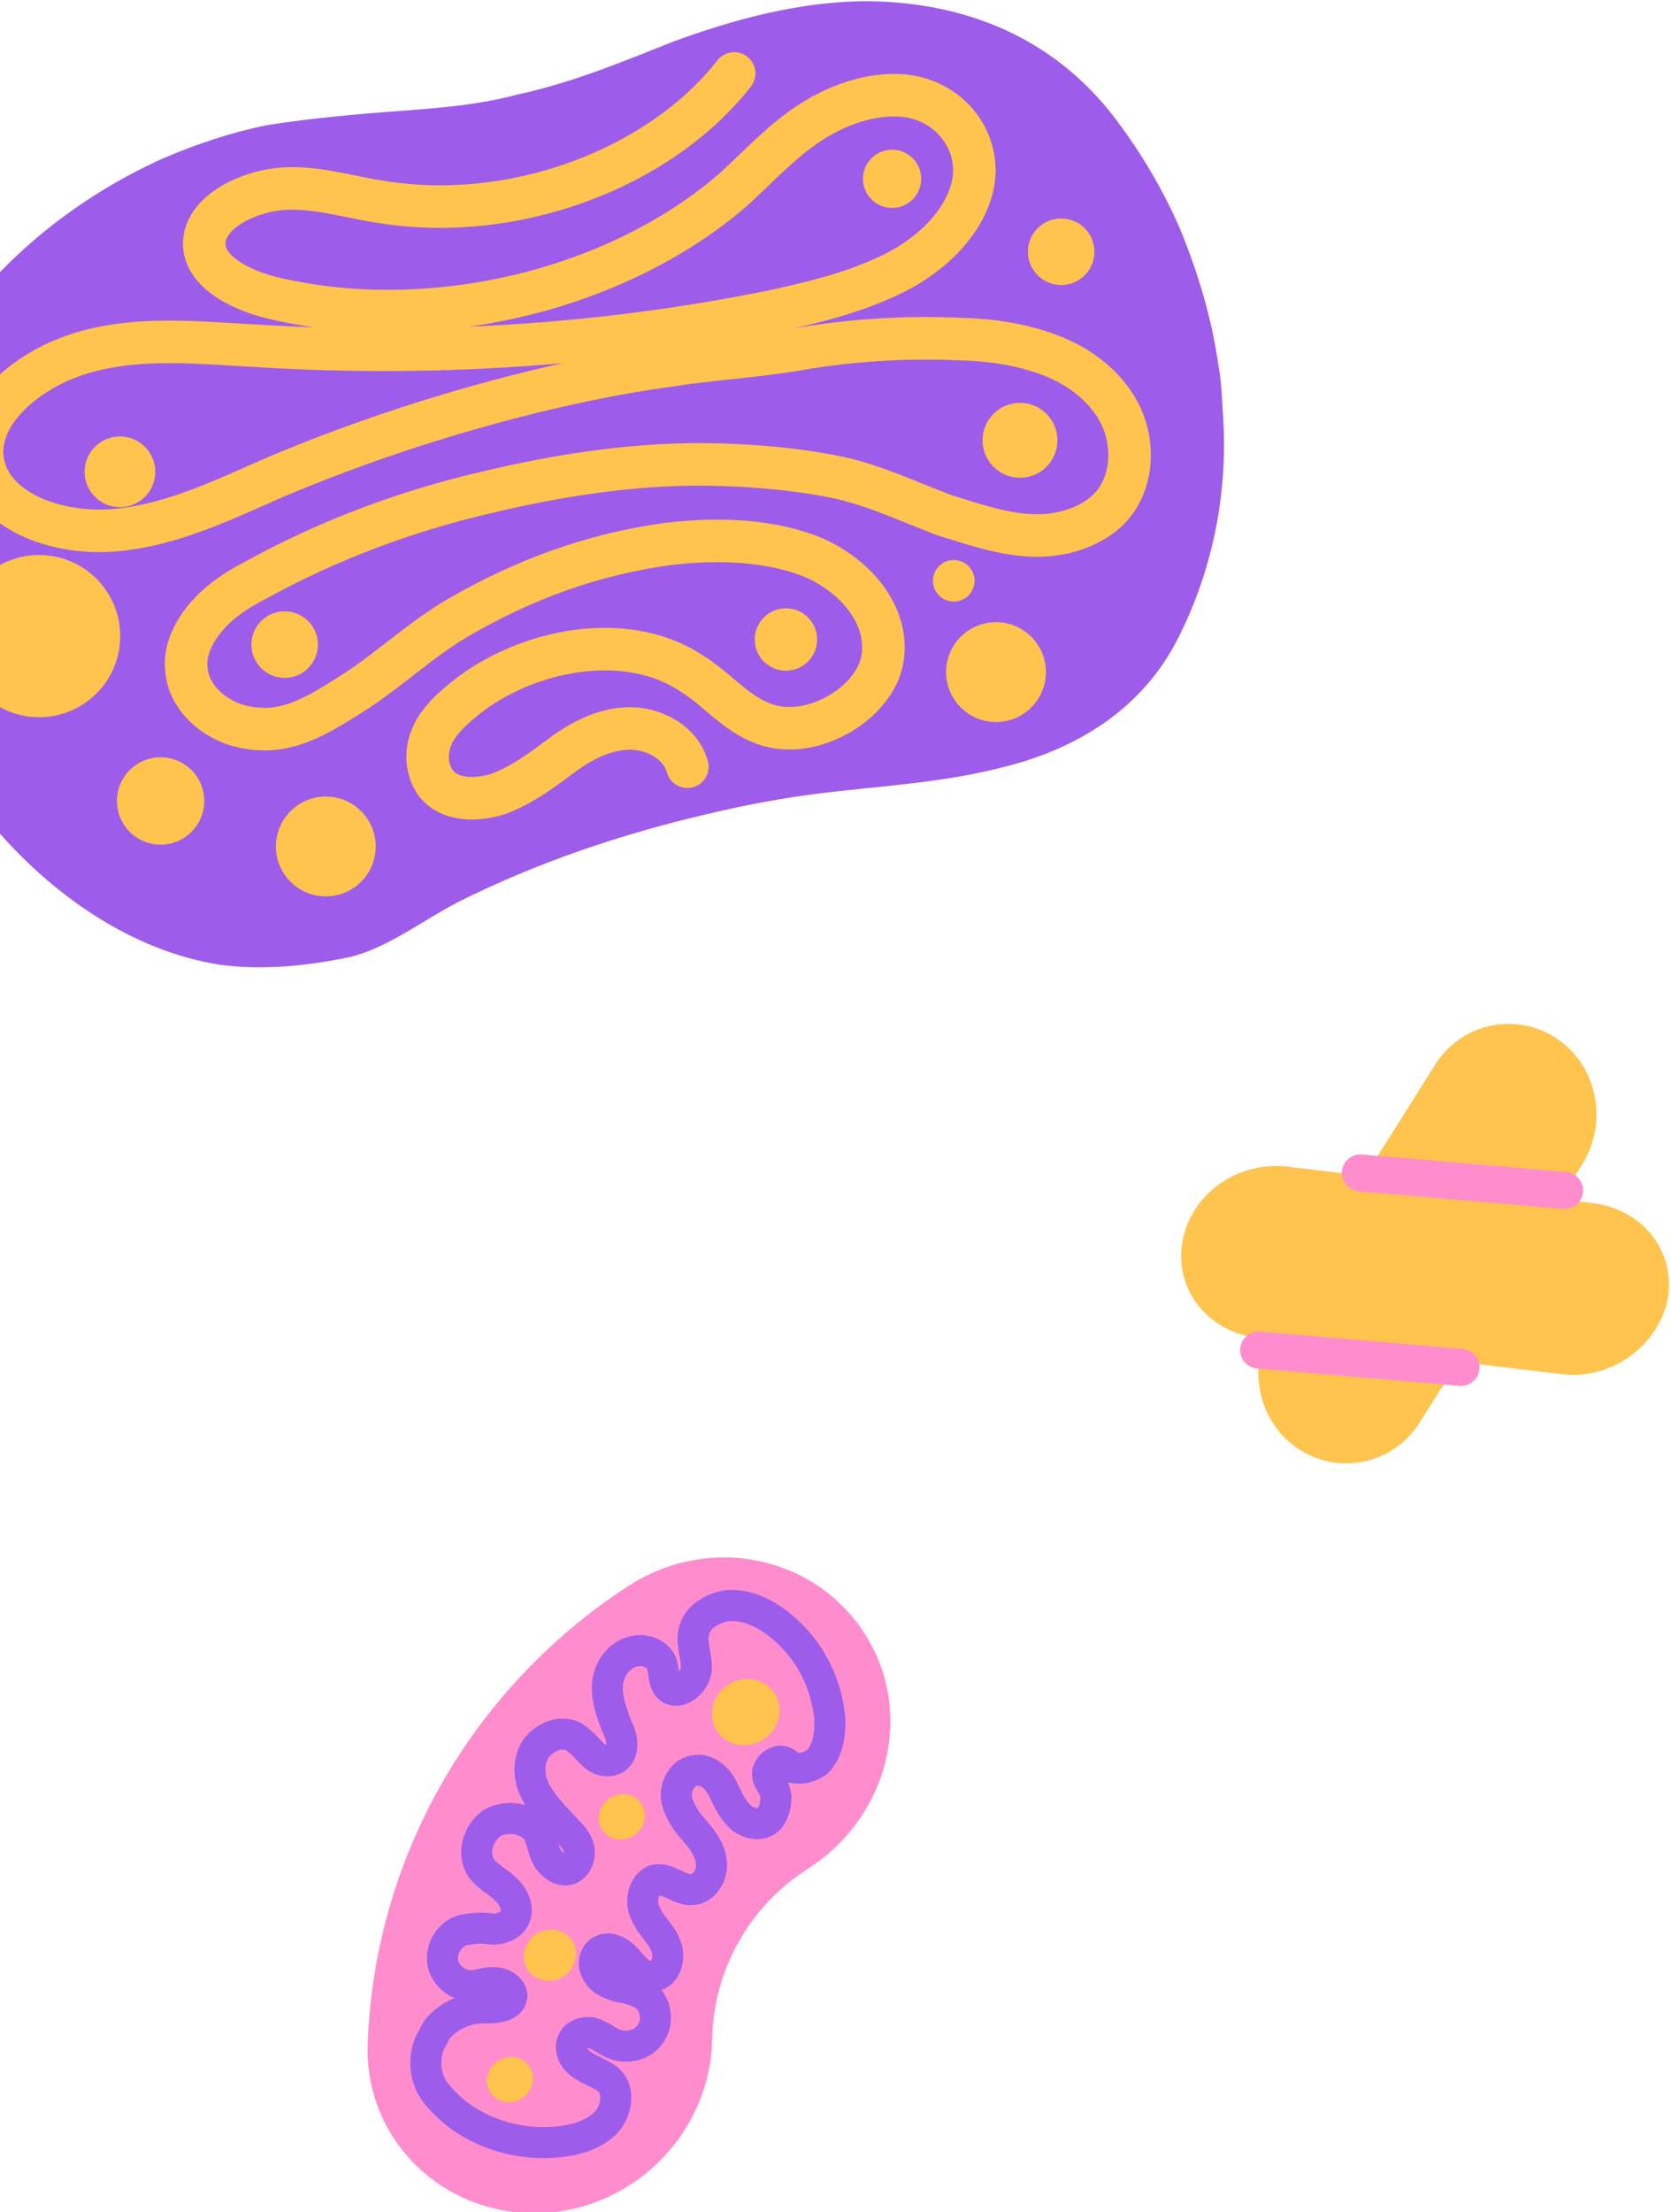
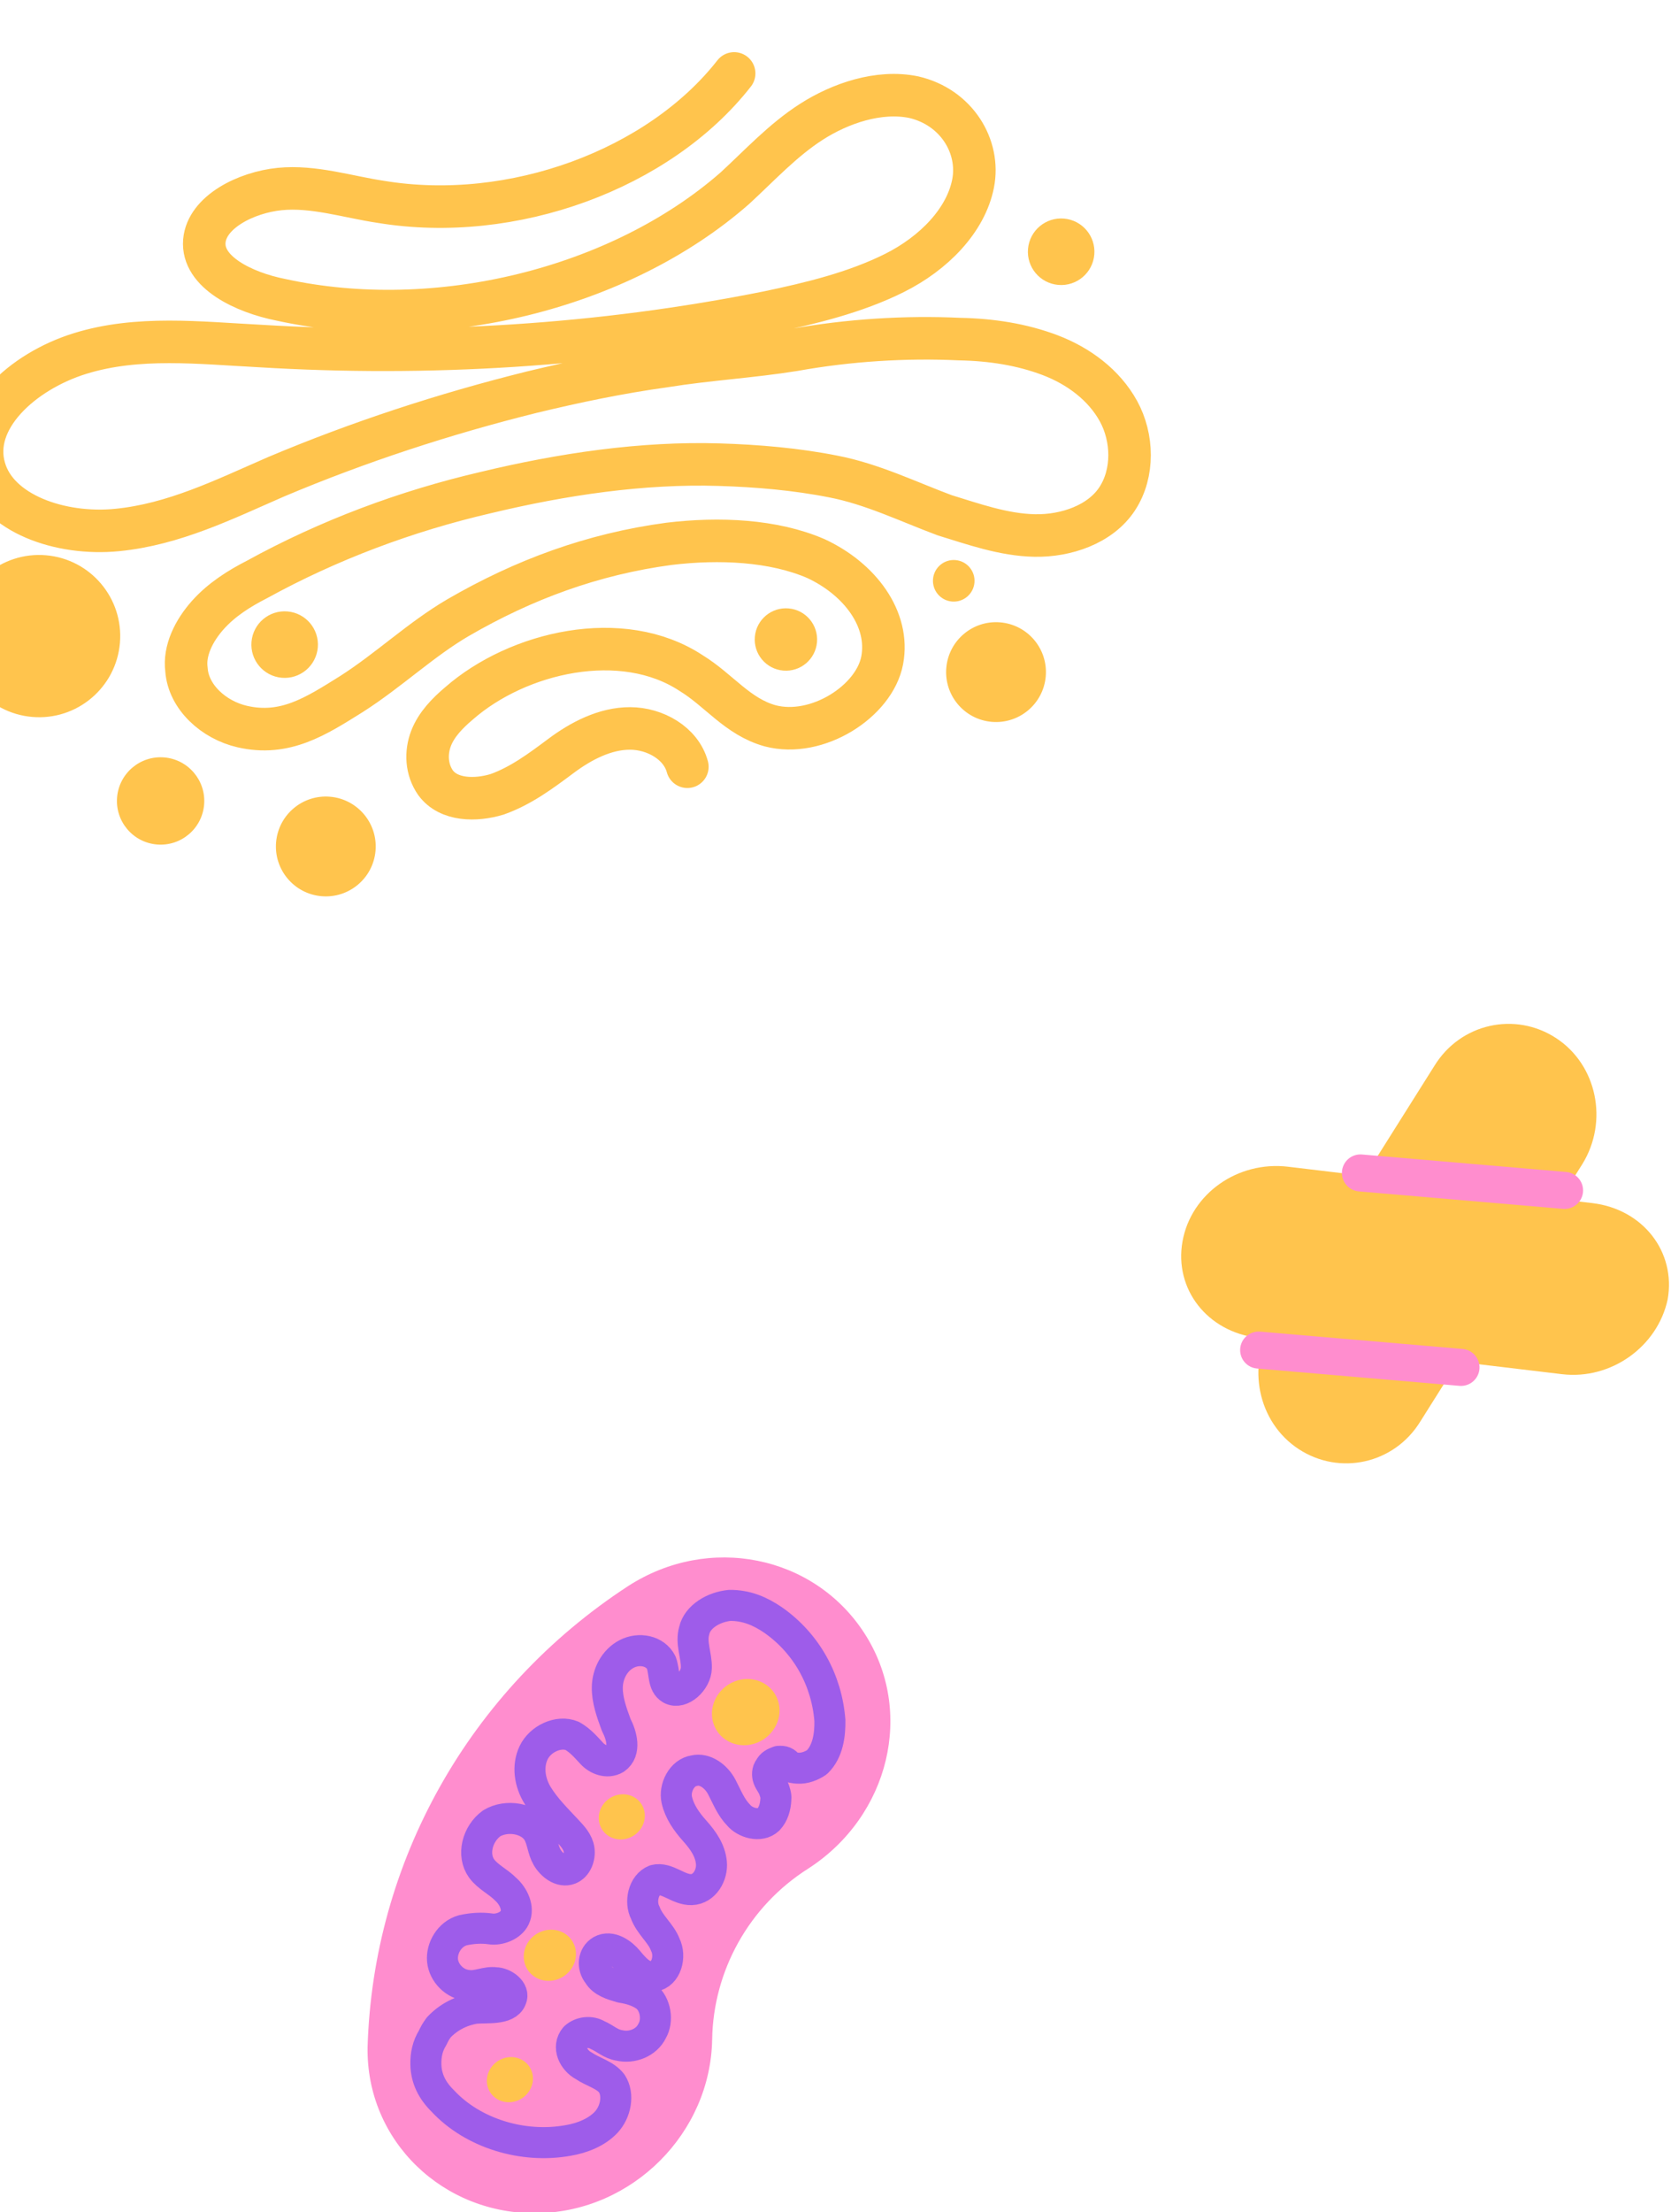
<svg xmlns="http://www.w3.org/2000/svg" fill="none" viewBox="0 0 334 442">
  <g clip-path="url(#a)">
    <path fill="#FFC44D" d="M312.221 274.558L251.395 267.288C241.316 266.083 234.664 257.569 236.358 248.038C238.051 238.507 247.389 231.904 257.468 233.108L318.294 240.379C328.374 241.583 335.025 250.098 333.331 259.629C331.29 269.118 321.953 275.721 312.221 274.558Z" />
    <path fill="#FFC44D" d="M254.315 264.395L286.718 212.936C291.936 204.453 302.855 202.054 311.045 207.418C319.236 212.782 321.52 224.059 316.302 232.542L283.899 284.001C278.682 292.484 267.763 294.883 259.572 289.519C251.382 284.156 249.098 272.878 254.315 264.395Z" />
    <path stroke="#FF8DCE" stroke-linecap="round" stroke-linejoin="round" stroke-width="7.4" d="M292.024 273.201L251.578 269.74" />
    <path stroke="#FF8DCE" stroke-linecap="round" stroke-linejoin="round" stroke-width="7.4" d="M271.92 234.349L312.725 237.841" />
    <path fill="#FF8DCE" d="M125.498 316.926C141.682 306.434 162.7 310.715 172.781 326.32C182.862 341.925 177.786 362.813 161.601 373.305C149.6 380.88 142.579 393.878 142.347 407.426C142.054 426.124 126.487 441.821 107.525 442.184C88.563 442.547 73.179 427.733 73.472 409.035C74.553 372.085 93.704 337.684 125.498 316.926Z" />
    <path stroke="#9E5CEA" stroke-linecap="round" stroke-linejoin="round" stroke-width="6.2" d="M86.487 407.123C85.448 408.804 85.09 410.536 85.123 412.433C85.172 415.277 86.379 417.666 88.453 419.713C94.49 426.247 104.543 429.291 113.545 427.658C116.352 427.189 119.245 426.051 121.152 424.028C123.059 422.005 123.775 418.541 122.279 416.265C120.987 414.547 118.453 413.953 116.684 412.74C114.626 411.641 113.317 408.974 114.935 407.064C116.177 405.939 118.117 405.812 119.393 406.583C120.958 407.24 122.046 408.402 123.798 408.667C126.333 409.261 129.226 408.122 130.35 405.771C131.576 403.697 131.034 400.41 129.163 398.919C127.786 397.87 125.931 397.327 124.179 397.062C122.325 396.519 120.471 395.976 119.57 394.421C118.38 392.98 118.534 390.692 120.168 389.731C122.091 388.656 124.353 390.311 125.543 391.752C126.733 393.193 128.519 395.354 130.646 394.835C133.164 394.481 134.17 390.903 132.963 388.514C132.148 386.289 129.886 384.634 128.969 382.131C127.864 380.02 128.581 376.556 130.895 375.645C133.311 375.013 135.59 377.616 138.21 377.539C140.83 377.463 142.431 374.605 142.194 372.153C141.958 369.701 140.564 367.704 138.88 365.82C137.197 363.937 135.803 361.94 135.277 359.602C134.751 357.263 136.25 354.128 138.768 353.773C140.895 353.254 143.157 354.91 144.262 357.02C145.367 359.131 146.08 361.078 147.662 362.683C148.852 364.124 151.879 365.16 153.599 363.528C154.552 362.517 155.013 361.063 155.081 359.445C155.167 358.775 154.861 357.94 154.657 357.384C154.352 356.55 153.858 356.107 153.553 355.273C153.349 354.717 153.332 353.769 153.809 353.263C154.184 352.479 154.762 352.252 155.63 351.91C156.6 351.847 156.991 352.011 157.586 352.731C158.08 353.173 158.76 353.224 159.441 353.274C160.802 353.375 162.248 352.806 163.304 352.072C165.5 349.935 165.927 346.585 165.878 343.741C165.253 335.713 161.242 328.382 154.558 323.694C151.905 321.874 149.166 320.725 145.865 320.751C142.666 321.055 139.399 322.978 138.767 325.772C138.034 328.288 139.241 330.677 139.188 333.243C139.136 335.809 136.174 338.566 134.116 337.467C132.449 336.532 132.893 334.129 132.179 332.183C130.973 329.794 127.757 329.15 125.256 330.453C122.754 331.756 121.442 334.499 121.389 337.066C121.337 339.632 122.254 342.135 123.172 344.637C124.276 346.748 125.108 349.921 122.998 351.388C121.364 352.349 119.408 351.528 118.319 350.365C117.231 349.203 116.041 347.762 114.374 346.827C111.635 345.677 107.976 347.435 106.665 350.179C105.353 352.923 105.896 356.209 107.493 358.763C109.091 361.316 111.166 363.363 113.342 365.689C114.43 366.851 115.519 368.014 115.739 369.518C115.959 371.023 115.312 372.868 113.865 373.438C112.129 374.121 110.259 372.63 109.358 371.075C108.457 369.52 108.424 367.624 107.523 366.069C105.823 363.238 101.247 362.494 98.268 364.302C95.392 366.389 94.301 370.637 96.29 373.354C97.582 375.073 99.538 375.894 101.119 377.499C102.599 378.826 103.805 381.215 102.868 383.175C102.119 384.743 99.805 385.653 98.052 385.388C96.3 385.124 94.36 385.25 92.522 385.656C89.817 386.402 88.216 389.26 88.453 391.712C88.689 394.165 90.866 396.49 93.588 396.691C95.34 396.956 97.263 395.881 99.016 396.146C100.666 396.133 102.928 397.789 102.178 399.356C101.343 401.594 97.158 401.014 94.929 401.255C92.122 401.723 89.62 403.026 87.713 405.049C87.049 405.947 86.862 406.339 86.487 407.123Z" />
    <path fill="#FFC44D" d="M100.39 411.335C97.99 412.279 96.73 414.915 97.576 417.221C98.421 419.527 101.053 420.631 103.453 419.687C105.853 418.743 107.113 416.108 106.267 413.802C105.422 411.495 102.791 410.391 100.39 411.335Z" />
    <path fill="#FFC44D" d="M122.753 358.825C120.353 359.769 119.093 362.405 119.938 364.711C120.784 367.017 123.415 368.121 125.815 367.177C128.216 366.233 129.476 363.598 128.63 361.292C127.784 358.985 125.153 357.881 122.753 358.825Z" />
    <path fill="#FFC44D" d="M108.17 385.923C105.45 386.993 104.021 389.98 104.98 392.594C105.938 395.207 108.92 396.459 111.641 395.389C114.361 394.319 115.789 391.332 114.831 388.718C113.872 386.105 110.89 384.853 108.17 385.923Z" />
    <path fill="#FFC44D" d="M146.81 335.95C143.29 337.335 141.442 341.199 142.682 344.582C143.922 347.965 147.781 349.584 151.302 348.199C154.822 346.814 156.67 342.95 155.43 339.567C154.19 336.185 150.33 334.565 146.81 335.95Z" />
-     <path fill="#9E5CEA" d="M73.902 22.624C66.756 23.264 60.025 23.939 53.257 25.028C46.04 26.496 39.167 28.828 32.672 31.609C17.055 38.615 2.777 49.49 -7.574 63.204C-12.731 69.854 -17.96 77.332 -20.739 85.437C-23.589 94.37 -24.475 104.722 -23.598 113.974C-21.5 147.941 8.924 187.252 43.91 192.749C52.57 193.907 61.408 192.995 69.903 191.219C77.569 189.372 84.726 183.728 91.706 180.154C107.393 172.319 124.145 166.662 141.17 162.696C148.836 160.849 156.467 159.417 164.477 158.434C176.698 156.977 188.849 156.348 200.798 153.199C215.717 149.47 228.505 141.388 235.543 127.391C242.58 113.393 245.584 97.8 244.41 82.265C244.244 79.331 244.113 75.983 243.533 73.013C242.242 63.726 239.638 55.161 236.206 46.524C233.082 39.166 229.094 32.15 224.242 25.478C211.959 8.159 193.856 0.353 173.009 0.237C159.652 0.346 146.839 3.838 134.784 8.229C124.42 12.347 114.471 16.501 103.421 18.893C94.027 21.426 83.982 21.818 73.902 22.624Z" />
    <path stroke="#FFC44D" stroke-linecap="round" stroke-linejoin="round" stroke-width="8.5" d="M146.741 14.671C131.753 33.828 102.461 44.669 76.136 40.331C69.546 39.35 62.648 37.091 55.916 37.766C49.184 38.441 41.341 42.359 40.845 48.156C40.313 54.367 48.725 58.424 56.108 59.891C87.225 66.725 123.865 57.764 146.862 37.624C151.843 33.044 156.445 28.015 162.182 24.335C167.92 20.655 175.657 17.98 182.626 19.411C191.215 21.397 195.961 29.311 194.495 36.694C193.029 44.077 186.629 50.621 178.785 54.538C170.942 58.455 161.998 60.61 153.503 62.386C119.975 69.11 85.593 71.174 51.98 69.131C39.936 68.518 27.549 67.04 15.978 70.639C4.408 74.237 -6.002 83.774 -3.091 93.618C-0.522 102.597 12.032 107.008 23.39 105.895C34.747 104.781 44.767 99.799 55.167 95.266C71.611 88.331 88.777 82.708 106.252 78.364C115.196 76.21 123.69 74.434 132.978 73.143C141.437 71.781 150.239 71.283 158.698 69.921C169.713 67.944 181.035 67.244 191.837 67.752C198.084 67.869 204.26 68.815 209.916 70.967C215.571 73.12 220.671 76.893 223.559 82.146C226.446 87.399 226.672 94.509 223.312 99.644C219.953 104.78 213.08 107.111 206.833 106.994C200.586 106.876 194.516 104.688 188.825 102.95C181.548 100.242 174.343 96.705 166.546 95.204C159.163 93.737 151.295 93.064 143.806 92.84C128.413 92.357 112.359 94.738 97.026 98.431C81.279 102.089 65.769 107.853 51.324 115.794C47.834 117.581 44.309 119.782 41.541 122.882C38.773 125.982 36.762 129.981 37.271 133.779C37.639 139.233 42.668 143.835 48.394 145.159C56.984 147.146 63.171 143.087 70.222 138.684C77.722 133.904 84.086 127.774 91.551 123.407C104.718 115.775 118.501 110.697 133.692 108.66C143.808 107.44 154.61 107.947 163.058 111.59C171.884 115.683 177.872 123.703 176.335 131.915C174.798 140.126 163.323 147.486 153.94 145.015C147.421 143.205 143.705 137.882 138.156 134.487C124.336 125.379 103.478 130.268 91.755 140.527C89.507 142.421 87.224 144.728 86.148 147.556C85.072 150.383 85.202 153.732 87.06 156.394C89.675 159.954 95.094 160.001 99.377 158.699C104.109 157.018 108.119 154.024 112.13 151.031C116.14 148.037 120.943 145.528 125.948 145.539C130.952 145.55 136.123 148.495 137.39 153.192" />
    <path fill="#FFC44D" d="M198.235 144.223C203.724 144.693 208.554 140.624 209.024 135.135C209.494 129.646 205.425 124.816 199.936 124.346C194.447 123.876 189.617 127.945 189.147 133.434C188.677 138.923 192.746 143.753 198.235 144.223Z" />
    <path fill="#FFC44D" d="M6.437 143.241C15.357 144.004 23.206 137.392 23.97 128.472C24.733 119.553 18.121 111.704 9.202 110.94C0.282 110.177 -7.567 116.789 -8.331 125.708C-9.094 134.628 -2.482 142.477 6.437 143.241Z" />
    <path fill="#FFC44D" d="M64.273 179.059C69.762 179.529 74.593 175.46 75.062 169.971C75.532 164.482 71.463 159.652 65.975 159.182C60.486 158.713 55.655 162.781 55.185 168.27C54.715 173.759 58.785 178.59 64.273 179.059Z" />
    <path fill="#FFC44D" d="M31.357 168.725C36.16 169.136 40.387 165.576 40.798 160.773C41.209 155.97 37.648 151.743 32.846 151.332C28.043 150.921 23.816 154.482 23.405 159.285C22.994 164.088 26.554 168.314 31.357 168.725Z" />
    <path fill="#FFC44D" d="M190.279 120.183C192.566 120.379 194.579 118.683 194.774 116.396C194.97 114.11 193.275 112.097 190.988 111.901C188.701 111.706 186.689 113.401 186.493 115.688C186.297 117.975 187.993 119.987 190.279 120.183Z" />
    <path fill="#FFC44D" d="M56.329 135.416C59.989 135.729 63.209 133.017 63.522 129.357C63.835 125.698 61.123 122.478 57.463 122.164C53.804 121.851 50.583 124.564 50.27 128.223C49.957 131.883 52.67 135.103 56.329 135.416Z" />
-     <path fill="#FFC44D" d="M203.235 95.426C207.352 95.778 210.975 92.726 211.327 88.609C211.679 84.493 208.628 80.87 204.511 80.517C200.394 80.165 196.771 83.217 196.419 87.334C196.067 91.45 199.118 95.073 203.235 95.426Z" />
    <path fill="#FFC44D" d="M156.558 133.981C159.989 134.275 163.008 131.732 163.302 128.301C163.595 124.871 161.052 121.852 157.622 121.558C154.191 121.264 151.172 123.807 150.878 127.238C150.585 130.669 153.128 133.688 156.558 133.981Z" />
-     <path fill="#FFC44D" d="M23.367 101.308C27.255 101.641 30.677 98.759 31.009 94.871C31.342 90.983 28.46 87.561 24.572 87.228C20.684 86.895 17.262 89.778 16.929 93.666C16.597 97.554 19.479 100.975 23.367 101.308Z" />
-     <path fill="#FFC44D" d="M177.818 41.525C181.019 41.799 183.837 39.425 184.111 36.223C184.385 33.022 182.012 30.204 178.81 29.93C175.608 29.656 172.79 32.029 172.516 35.231C172.242 38.433 174.616 41.251 177.818 41.525Z" />
    <path fill="#FFC44D" d="M211.536 56.925C215.196 57.238 218.416 54.526 218.729 50.866C219.042 47.207 216.33 43.987 212.67 43.673C209.011 43.36 205.791 46.073 205.478 49.732C205.164 53.392 207.877 56.612 211.536 56.925Z" />
  </g>
  <defs>
    <clipPath id="a">
      <path fill="#fff" d="M0 0H334V442H0z" />
    </clipPath>
  </defs>
</svg>